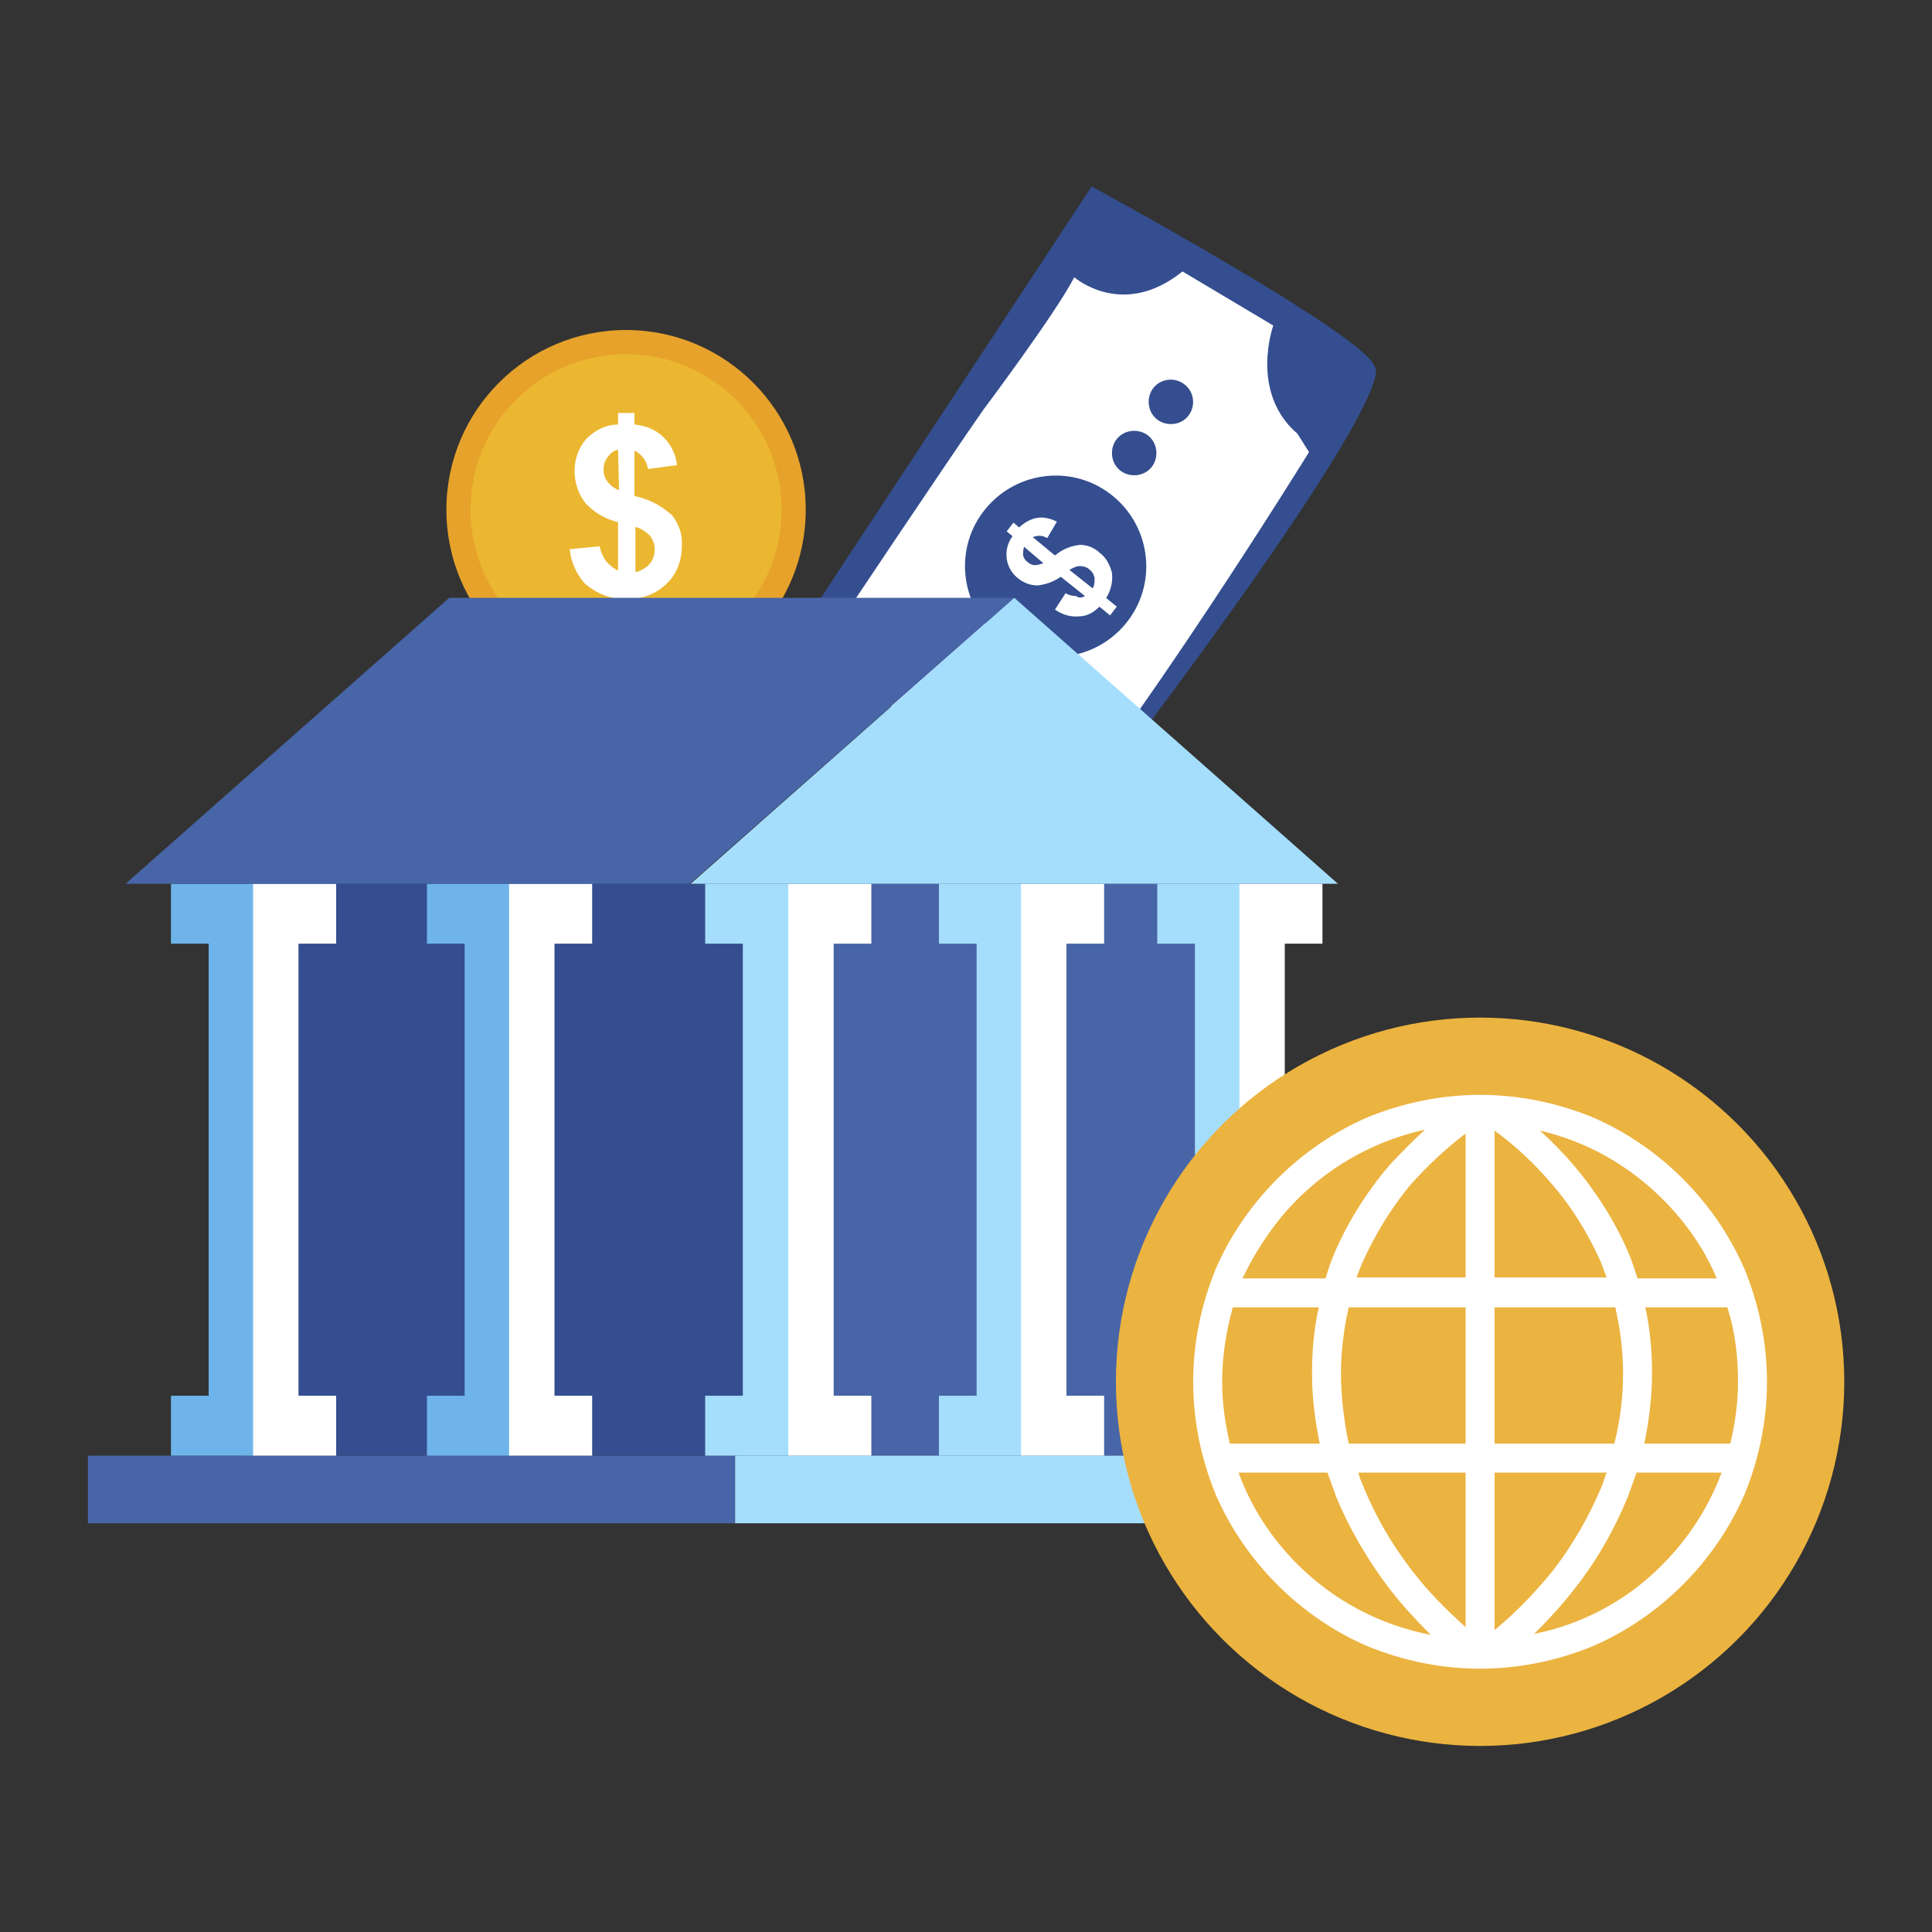
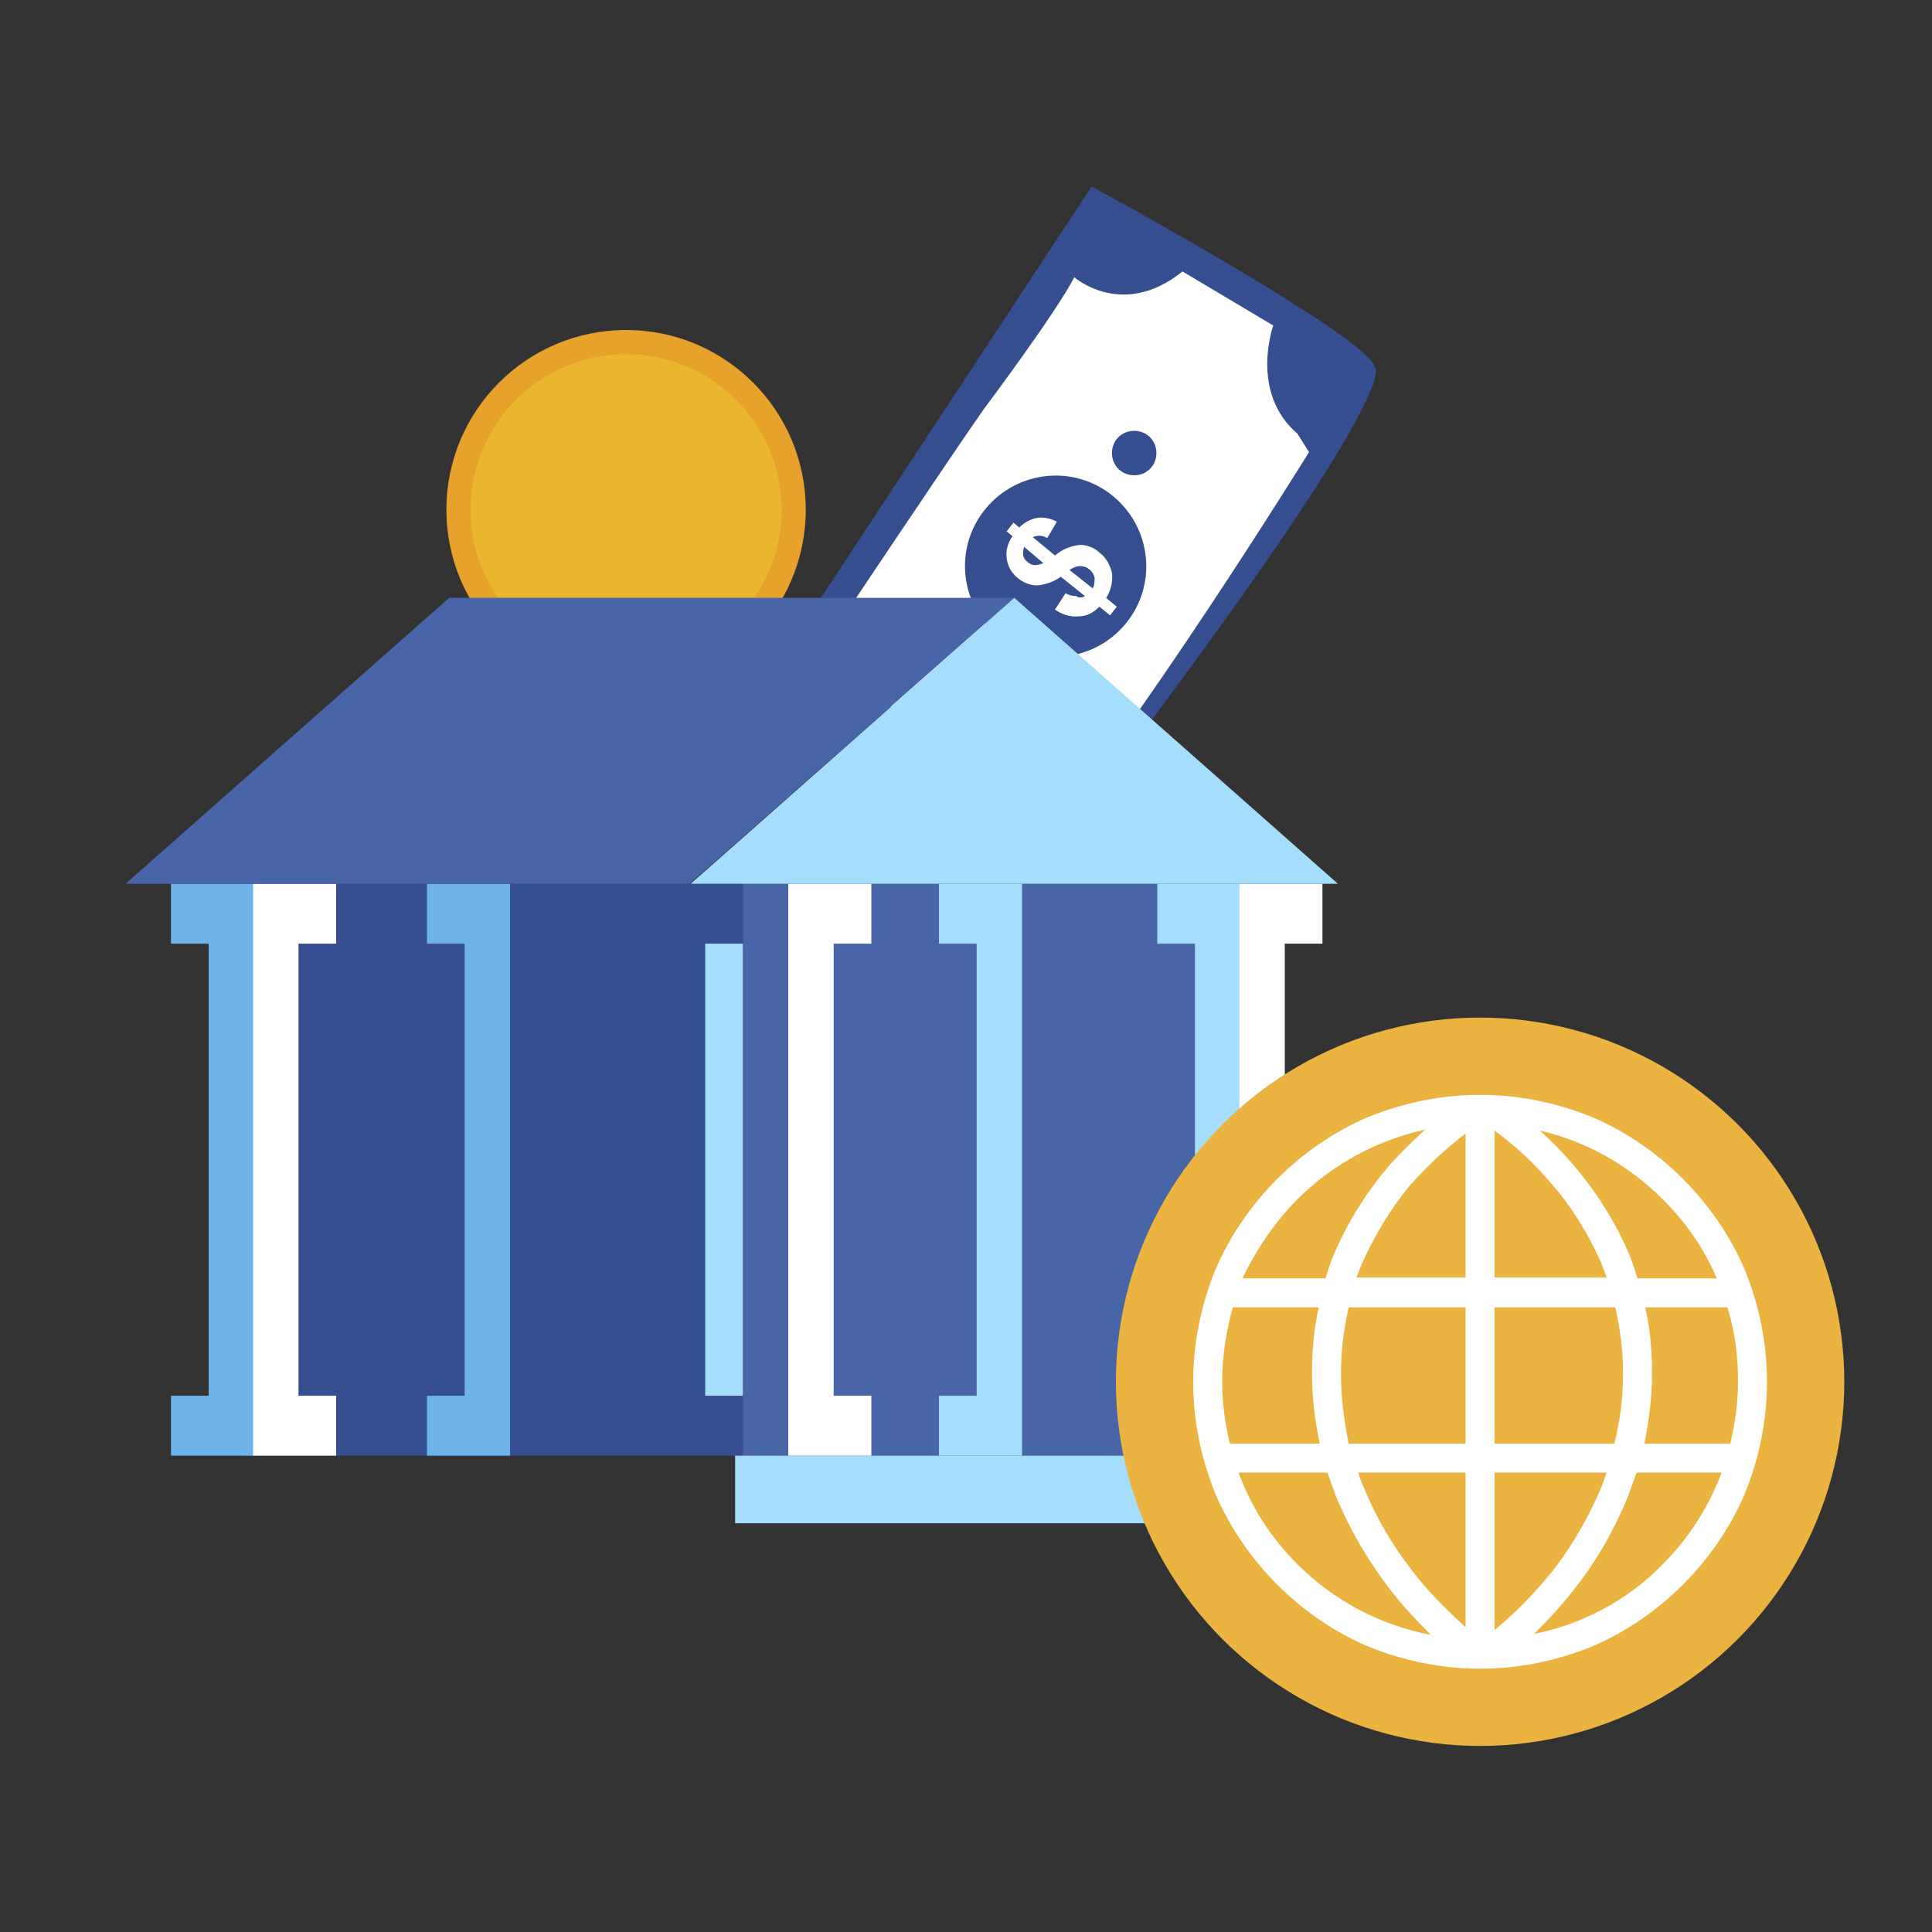
<svg xmlns="http://www.w3.org/2000/svg" version="1.1" id="圖層_1" x="0px" y="0px" viewBox="0 0 200 200" style="enable-background:new 0 0 200 200;" xml:space="preserve">
  <rect x="0" y="0" width="200" height="200" fill="#333333" stroke="none" />
  <style type="text/css">
	.st0{fill:#344E8F;}
	.st1{fill:#FFFFFF;}
	.st2{fill:#E6A22B;}
	.st3{fill:#EBB730;}
	.st4{fill:#4865A8;}
	.st5{fill:#A5DEFD;}
	.st6{fill:#6EB4EA;}
	.st7{fill:#EBB340;}
</style>
  <g id="Group_376" transform="translate(1551.583 -2433.951)">
    <g id="Group_372" transform="translate(-1514.473 2433.951)">
      <path id="Path_304" class="st0" d="M75.9,19.3c0,0,28.7,15.6,29.3,18.7c0,0,3.7,1.2-27.5,42.4L47.6,62.3" />
      <path id="Path_305" class="st1" d="M64.7,42.4c0,0,7.5-10,9.4-13.7c0,0,5,4.4,11.2-0.6l9.4,5.6c0,0-2.5,6.9,2.5,11.2l1.2,1.9    c0,0-18.1,29.3-30,43.1L49.1,65.5C49.1,65.5,61.6,46.8,64.7,42.4z" />
      <g id="Group_369" transform="translate(53.718 29.964)">
        <path id="Path_306" class="st0" d="M24.4,21.4c4,3.3,4.6,9.2,1.3,13.2c-3.3,4-9.2,4.6-13.2,1.3c0,0,0,0,0,0     c-4-3.3-4.6-9.2-1.3-13.2c0,0,0,0,0,0C14.5,18.7,20.4,18.1,24.4,21.4z" />
        <g id="Group_368" transform="translate(4.183 4.439)">
          <path id="Path_307" class="st1" d="M17.3,27.3l-2.5-2c-0.7,0.5-1.5,0.8-2.4,0.9c-0.8,0-1.5-0.3-2.1-0.8c-0.6-0.5-1-1.2-1.1-2      c-0.1-0.8,0.1-1.6,0.6-2.3l-0.6-0.5l0.7-0.9l0.6,0.5c0.5-0.5,1.2-0.9,1.9-1c0.7-0.1,1.4,0.1,2,0.4l-1,1.7      c-0.5-0.3-1-0.3-1.5-0.1l2.3,1.9c0.7-0.6,1.6-1,2.6-1.1c0.7,0,1.5,0.3,2,0.8c0.7,0.5,1.1,1.3,1.3,2.1c0.1,0.9-0.1,1.8-0.6,2.6      l1.1,0.9l-0.7,0.9l-1.1-0.9c-0.6,0.6-1.3,1-2.1,1c-0.9,0.1-1.8-0.2-2.5-0.7l1.1-1.7c0.3,0.2,0.7,0.3,1.1,0.3      C16.6,27.5,17,27.5,17.3,27.3z M11,22.2c-0.1,0.3-0.1,0.6-0.1,0.9c0.1,0.3,0.2,0.5,0.5,0.7c0.2,0.2,0.5,0.3,0.7,0.3      c0.3,0,0.6-0.1,0.9-0.2L11,22.2z M18.1,26.5c0.2-0.3,0.2-0.7,0.2-1.1c-0.1-0.4-0.3-0.7-0.6-0.9c-0.2-0.2-0.6-0.3-0.9-0.3      c-0.4,0-0.8,0.2-1.1,0.4L18.1,26.5z" />
        </g>
      </g>
      <g id="Group_371" transform="translate(0 14.862)">
        <circle id="Ellipse_49" class="st2" cx="27.7" cy="37.9" r="18.6" />
        <circle id="Ellipse_50" class="st3" cx="27.7" cy="37.9" r="16.1" />
        <g id="Group_370" transform="translate(12.77 8.589)">
-           <path id="Path_308" class="st1" d="M14.1,35.6v-5c-1.3-0.3-2.5-1-3.4-2c-0.7-0.9-1.1-2.1-1.1-3.3c0-1.2,0.4-2.4,1.2-3.3      c0.9-0.9,2-1.5,3.3-1.5v-1.2h1.7v1.2c1.1,0.1,2.2,0.5,3,1.3c0.8,0.8,1.3,1.8,1.4,2.9l-3,0.4c-0.1-0.8-0.7-1.6-1.4-1.9v4.7      c1.5,0.3,2.8,1,3.9,2c0.7,0.9,1.1,2,1,3.2c0,1.3-0.4,2.6-1.3,3.6c-0.9,1-2.2,1.7-3.6,1.8v2.2h-1.7v-2.2      c-1.3-0.1-2.4-0.7-3.4-1.5c-0.9-1-1.5-2.3-1.6-3.6l3.1-0.3c0.1,0.6,0.4,1.2,0.7,1.6C13.2,35,13.6,35.4,14.1,35.6z M14.1,23.1      c-0.5,0.1-0.8,0.4-1.1,0.8c-0.3,0.4-0.4,0.8-0.4,1.3c0,0.4,0.1,0.8,0.4,1.2c0.3,0.4,0.7,0.7,1.2,0.9L14.1,23.1z M15.8,35.8      c0.6-0.1,1.1-0.4,1.5-0.8c0.4-0.4,0.6-1,0.6-1.6c0-0.5-0.2-1-0.5-1.4c-0.4-0.4-1-0.8-1.5-0.9V35.8z" />
-         </g>
+           </g>
      </g>
-       <path id="Path_309" class="st0" d="M86.4,41.6c0,1.3-1,2.3-2.3,2.3s-2.3-1-2.3-2.3c0-1.3,1-2.3,2.3-2.3c0,0,0,0,0,0    C85.3,39.3,86.4,40.3,86.4,41.6C86.4,41.6,86.4,41.6,86.4,41.6z" />
      <path id="Path_310" class="st0" d="M82.6,46.9c0,1.3-1,2.3-2.3,2.3s-2.3-1-2.3-2.3s1-2.3,2.3-2.3S82.6,45.6,82.6,46.9z" />
    </g>
    <g id="Group_374" transform="translate(-1551.583 2476.538)">
      <g id="Group_373" transform="translate(0 0)">
        <rect id="Rectangle_177" x="25.5" y="48.9" class="st0" width="51.4" height="59.2" />
        <rect id="Rectangle_178" x="76.9" y="48.9" class="st4" width="51.4" height="59.2" />
-         <rect id="Rectangle_179" x="9.1" y="108.1" class="st4" width="67" height="7" />
        <rect id="Rectangle_180" x="76.1" y="108.1" class="st5" width="67" height="7" />
        <path id="Path_311" class="st6" d="M17.7,48.9v6.2h3.9v46.8h-3.9v6.2h8.6V48.9L17.7,48.9z" />
        <path id="Path_312" class="st1" d="M34.8,48.9v6.2h-3.9v46.8h3.9v6.2h-8.6V48.9L34.8,48.9z" />
        <path id="Path_313" class="st6" d="M44.2,48.9v6.2h3.9v46.8h-3.9v6.2h8.6V48.9L44.2,48.9z" />
-         <path id="Path_314" class="st1" d="M61.3,48.9v6.2h-3.9v46.8h3.9v6.2h-8.6V48.9L61.3,48.9z" />
-         <path id="Path_315" class="st5" d="M73,48.9v6.2h3.9v46.8H73v6.2h8.6V48.9L73,48.9z" />
+         <path id="Path_315" class="st5" d="M73,48.9v6.2h3.9v46.8H73v6.2V48.9L73,48.9z" />
        <path id="Path_316" class="st1" d="M90.2,48.9v6.2h-3.9v46.8h3.9v6.2h-8.6V48.9L90.2,48.9z" />
        <path id="Path_317" class="st5" d="M97.2,48.9v6.2h3.9v46.8h-3.9v6.2h8.6V48.9L97.2,48.9z" />
-         <path id="Path_318" class="st1" d="M114.3,48.9v6.2h-3.9v46.8h3.9v6.2h-8.6V48.9L114.3,48.9z" />
        <path id="Path_319" class="st5" d="M119.8,48.9v6.2h3.9v46.8h-3.9v6.2h8.6V48.9L119.8,48.9z" />
        <path id="Path_320" class="st1" d="M136.9,48.9v6.2H133v46.8h3.9v6.2h-8.6V48.9L136.9,48.9z" />
        <path id="Path_321" class="st4" d="M71.4,48.9H13l33.5-29.6H105L71.4,48.9z" />
        <path id="Path_322" class="st5" d="M138.5,48.9h-67L105,19.3L138.5,48.9z" />
      </g>
    </g>
    <g id="Group_375" transform="translate(-1445.165 2519.991)">
      <circle id="Ellipse_51" class="st7" cx="46.8" cy="57" r="37.7" />
      <path id="Path_323" class="st1" d="M74.2,45.4c-1.5-3.5-3.7-6.7-6.4-9.4c-2.7-2.7-5.9-4.9-9.4-6.4c-3.7-1.5-7.6-2.3-11.6-2.3    c-4,0-7.9,0.8-11.6,2.3c-3.5,1.5-6.7,3.7-9.4,6.4c-2.7,2.7-4.9,5.9-6.4,9.4c-1.5,3.7-2.3,7.6-2.3,11.6c0,4,0.8,7.9,2.3,11.6    c1.5,3.5,3.7,6.7,6.4,9.4c2.7,2.7,5.9,4.9,9.4,6.4c3.7,1.5,7.6,2.3,11.6,2.3c4,0,7.9-0.8,11.6-2.3c3.5-1.5,6.7-3.7,9.4-6.4    c2.7-2.7,4.9-5.9,6.4-9.4c1.5-3.7,2.3-7.6,2.3-11.6C76.5,53,75.7,49.1,74.2,45.4z M32.4,56.1c0-2.3,0.3-4.6,0.8-6.8h12.1v14.1    H33.2C32.7,61,32.4,58.5,32.4,56.1L32.4,56.1z M54.2,36.5c2.1,2.4,3.8,5.2,5.1,8.1c0.2,0.5,0.4,1.1,0.6,1.6H48.3V31    C50.5,32.6,52.5,34.5,54.2,36.5L54.2,36.5z M45.3,31.3v14.9H34c0.2-0.5,0.4-1,0.6-1.5c1.3-2.9,3-5.7,5-8.1    C41.3,34.7,43.2,32.9,45.3,31.3L45.3,31.3z M45.3,66.4v16c-2-1.8-3.9-3.7-5.5-5.8c-2.1-2.7-3.8-5.6-5.1-8.8    c-0.2-0.5-0.4-0.9-0.5-1.4L45.3,66.4z M48.3,82.7V66.4h11.6c-0.2,0.5-0.3,0.9-0.5,1.4c-1.3,3.1-3,6.1-5.1,8.8    C52.5,78.8,50.5,80.9,48.3,82.7L48.3,82.7z M48.3,63.4V49.3h12.5c0.5,2.2,0.8,4.5,0.8,6.8c0,2.5-0.3,4.9-0.9,7.3H48.3z M63.9,49.3    h8.5c0.8,2.5,1.1,5.1,1.1,7.7c0,2.2-0.3,4.3-0.8,6.4h-8.9c0.5-2.4,0.8-4.9,0.8-7.3C64.6,53.8,64.4,51.5,63.9,49.3L63.9,49.3z     M65.7,38.1c2.4,2.4,4.3,5.1,5.6,8.2h-8.2c-0.3-0.9-0.6-1.9-1-2.8c-1.4-3.2-3.3-6.2-5.6-8.9c-1.1-1.3-2.3-2.5-3.5-3.6    C57.8,32.1,62.2,34.6,65.7,38.1L65.7,38.1z M27.9,38.1c3.6-3.6,8.2-6.1,13.2-7.2c-1.3,1.2-2.5,2.4-3.7,3.7    c-2.3,2.7-4.2,5.7-5.6,8.9c-0.4,0.9-0.7,1.8-1,2.8h-8.6C23.7,43.2,25.6,40.4,27.9,38.1L27.9,38.1z M21.2,49.3h8.9    c-0.5,2.2-0.7,4.5-0.7,6.8c0,2.5,0.3,4.9,0.8,7.3h-9.3c-0.5-2.1-0.8-4.2-0.8-6.4C20.1,54.4,20.5,51.8,21.2,49.3L21.2,49.3z     M27.9,75.9c-2.7-2.7-4.8-5.9-6.1-9.5H31c0.3,0.8,0.6,1.7,0.9,2.5c1.4,3.4,3.3,6.6,5.5,9.5c1.3,1.7,2.8,3.3,4.3,4.8    C36.5,82.2,31.7,79.7,27.9,75.9L27.9,75.9z M65.7,75.9c-3.6,3.7-8.3,6.2-13.3,7.2c1.5-1.5,2.9-3,4.2-4.7c2.3-2.9,4.1-6.1,5.5-9.5    c0.3-0.8,0.6-1.7,0.9-2.5h8.8C70.5,69.9,68.4,73.2,65.7,75.9L65.7,75.9z" />
    </g>
  </g>
</svg>